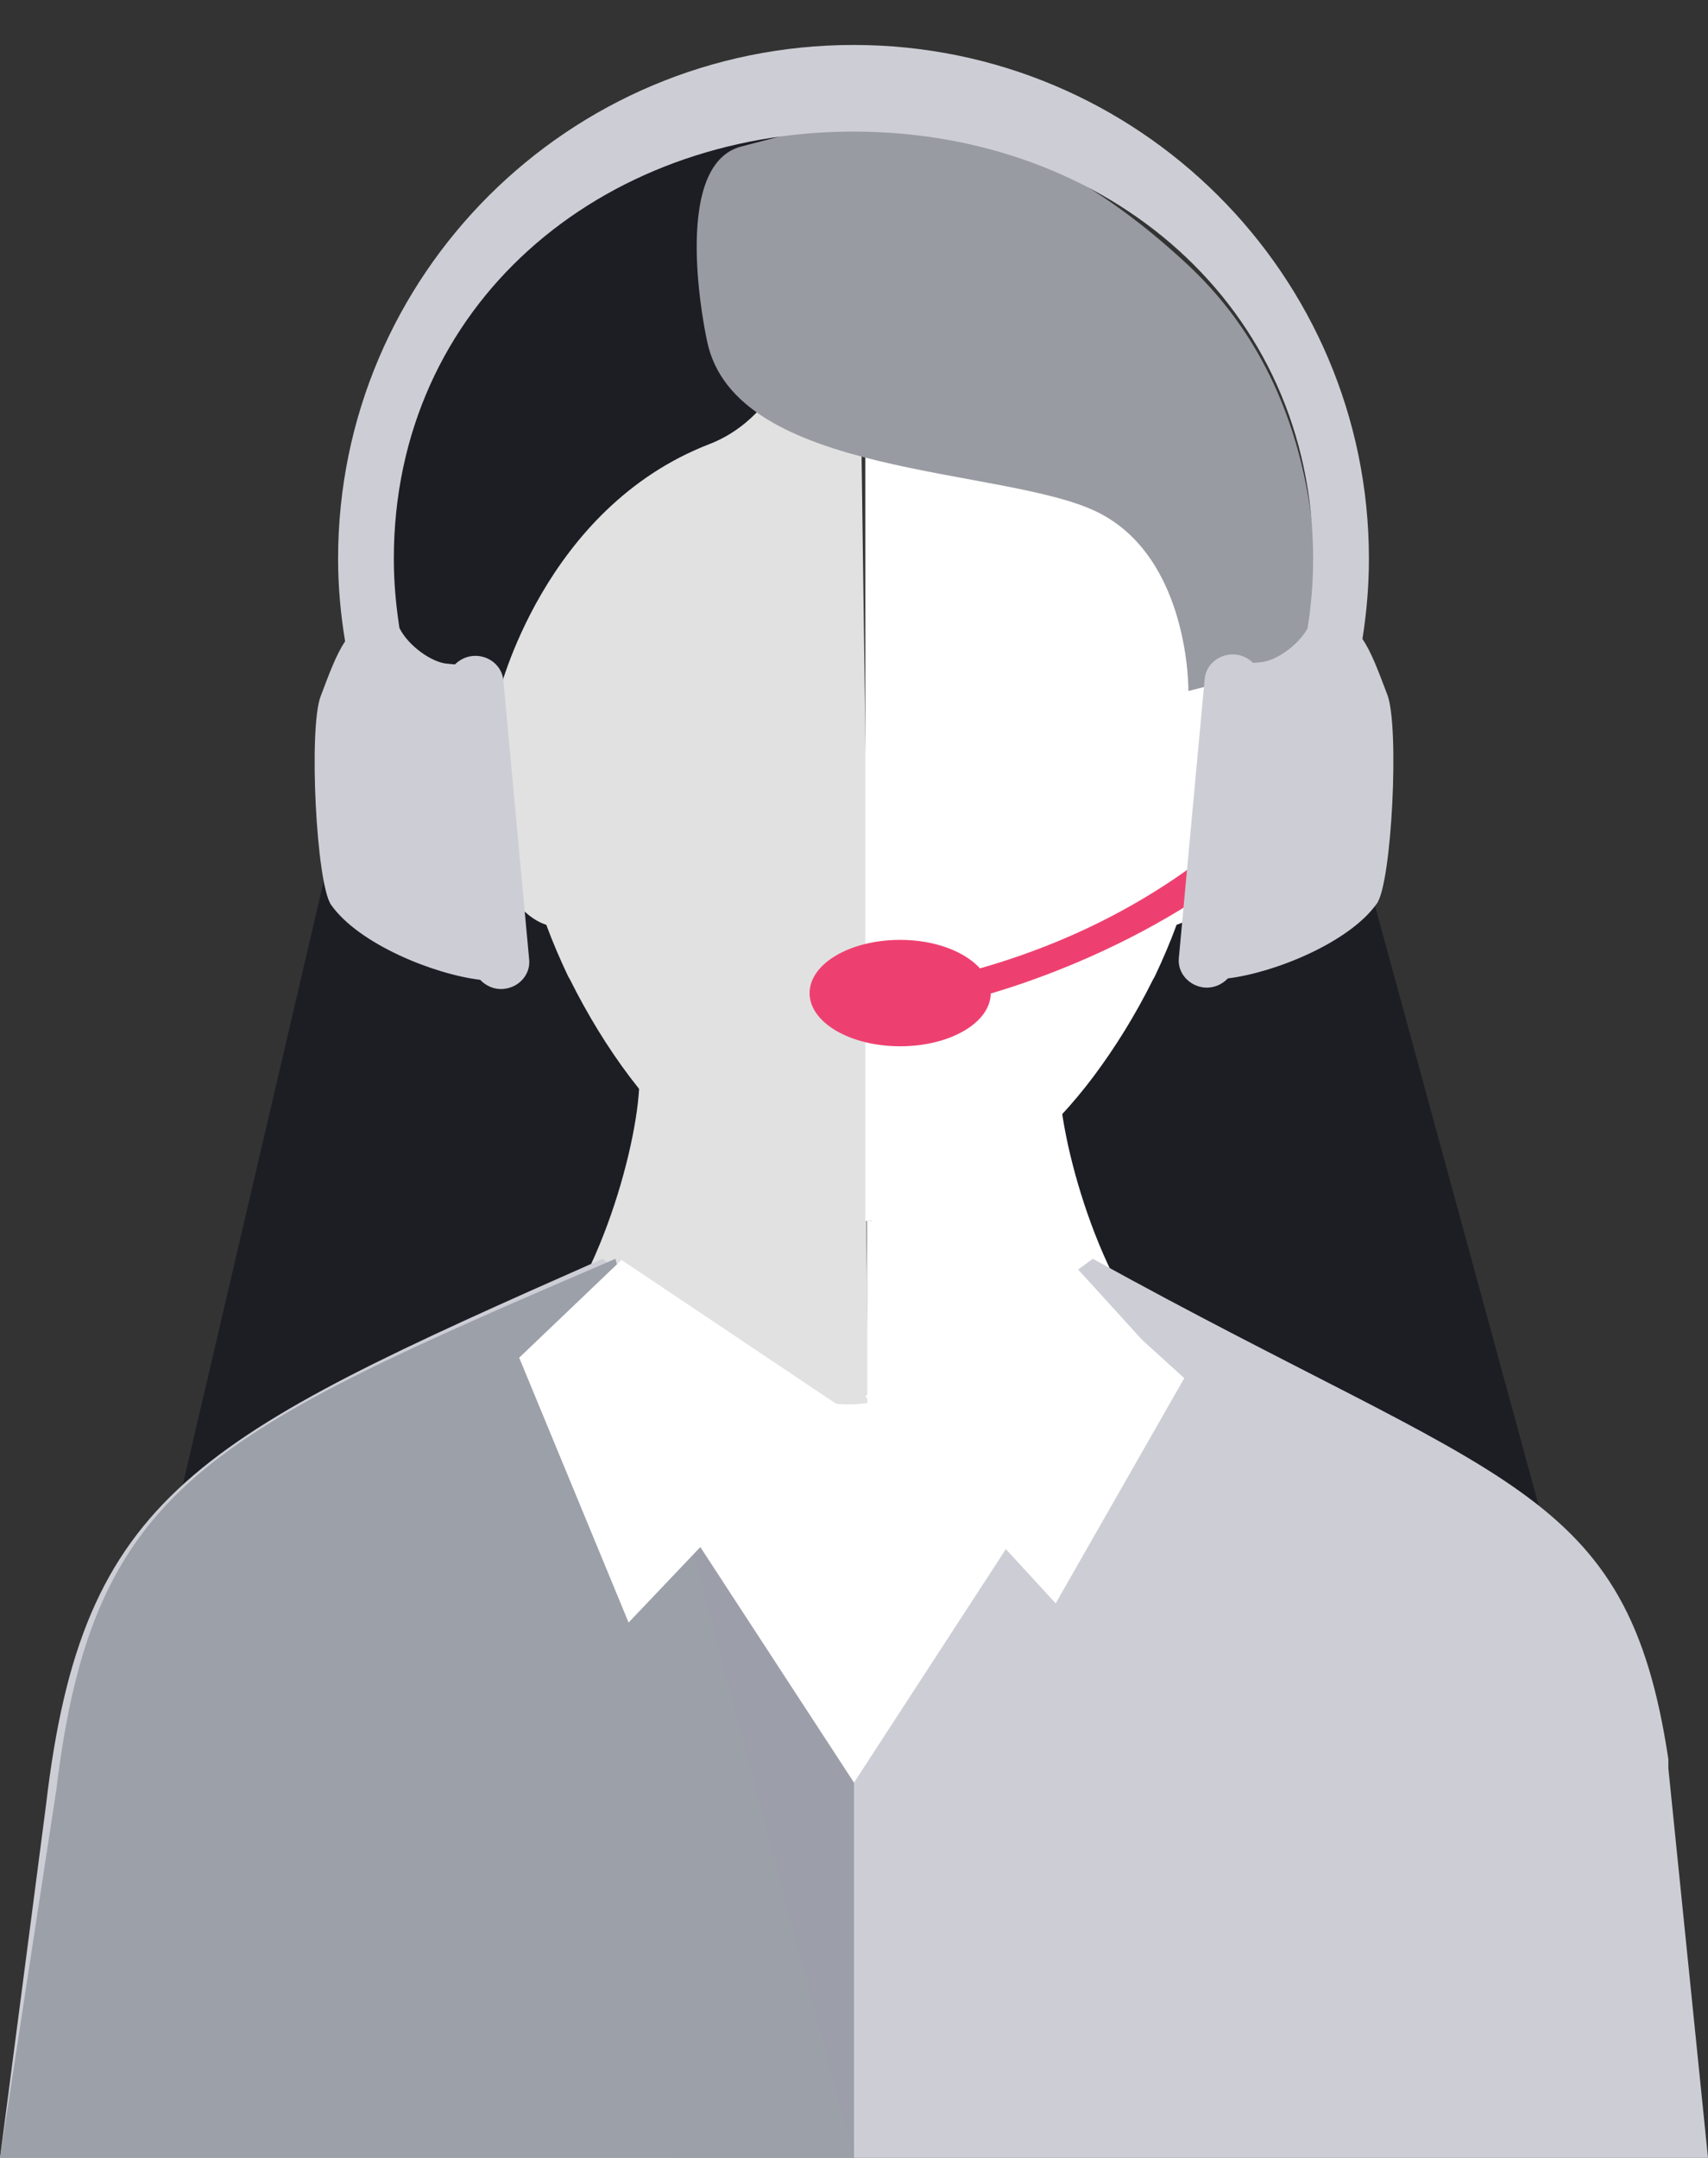
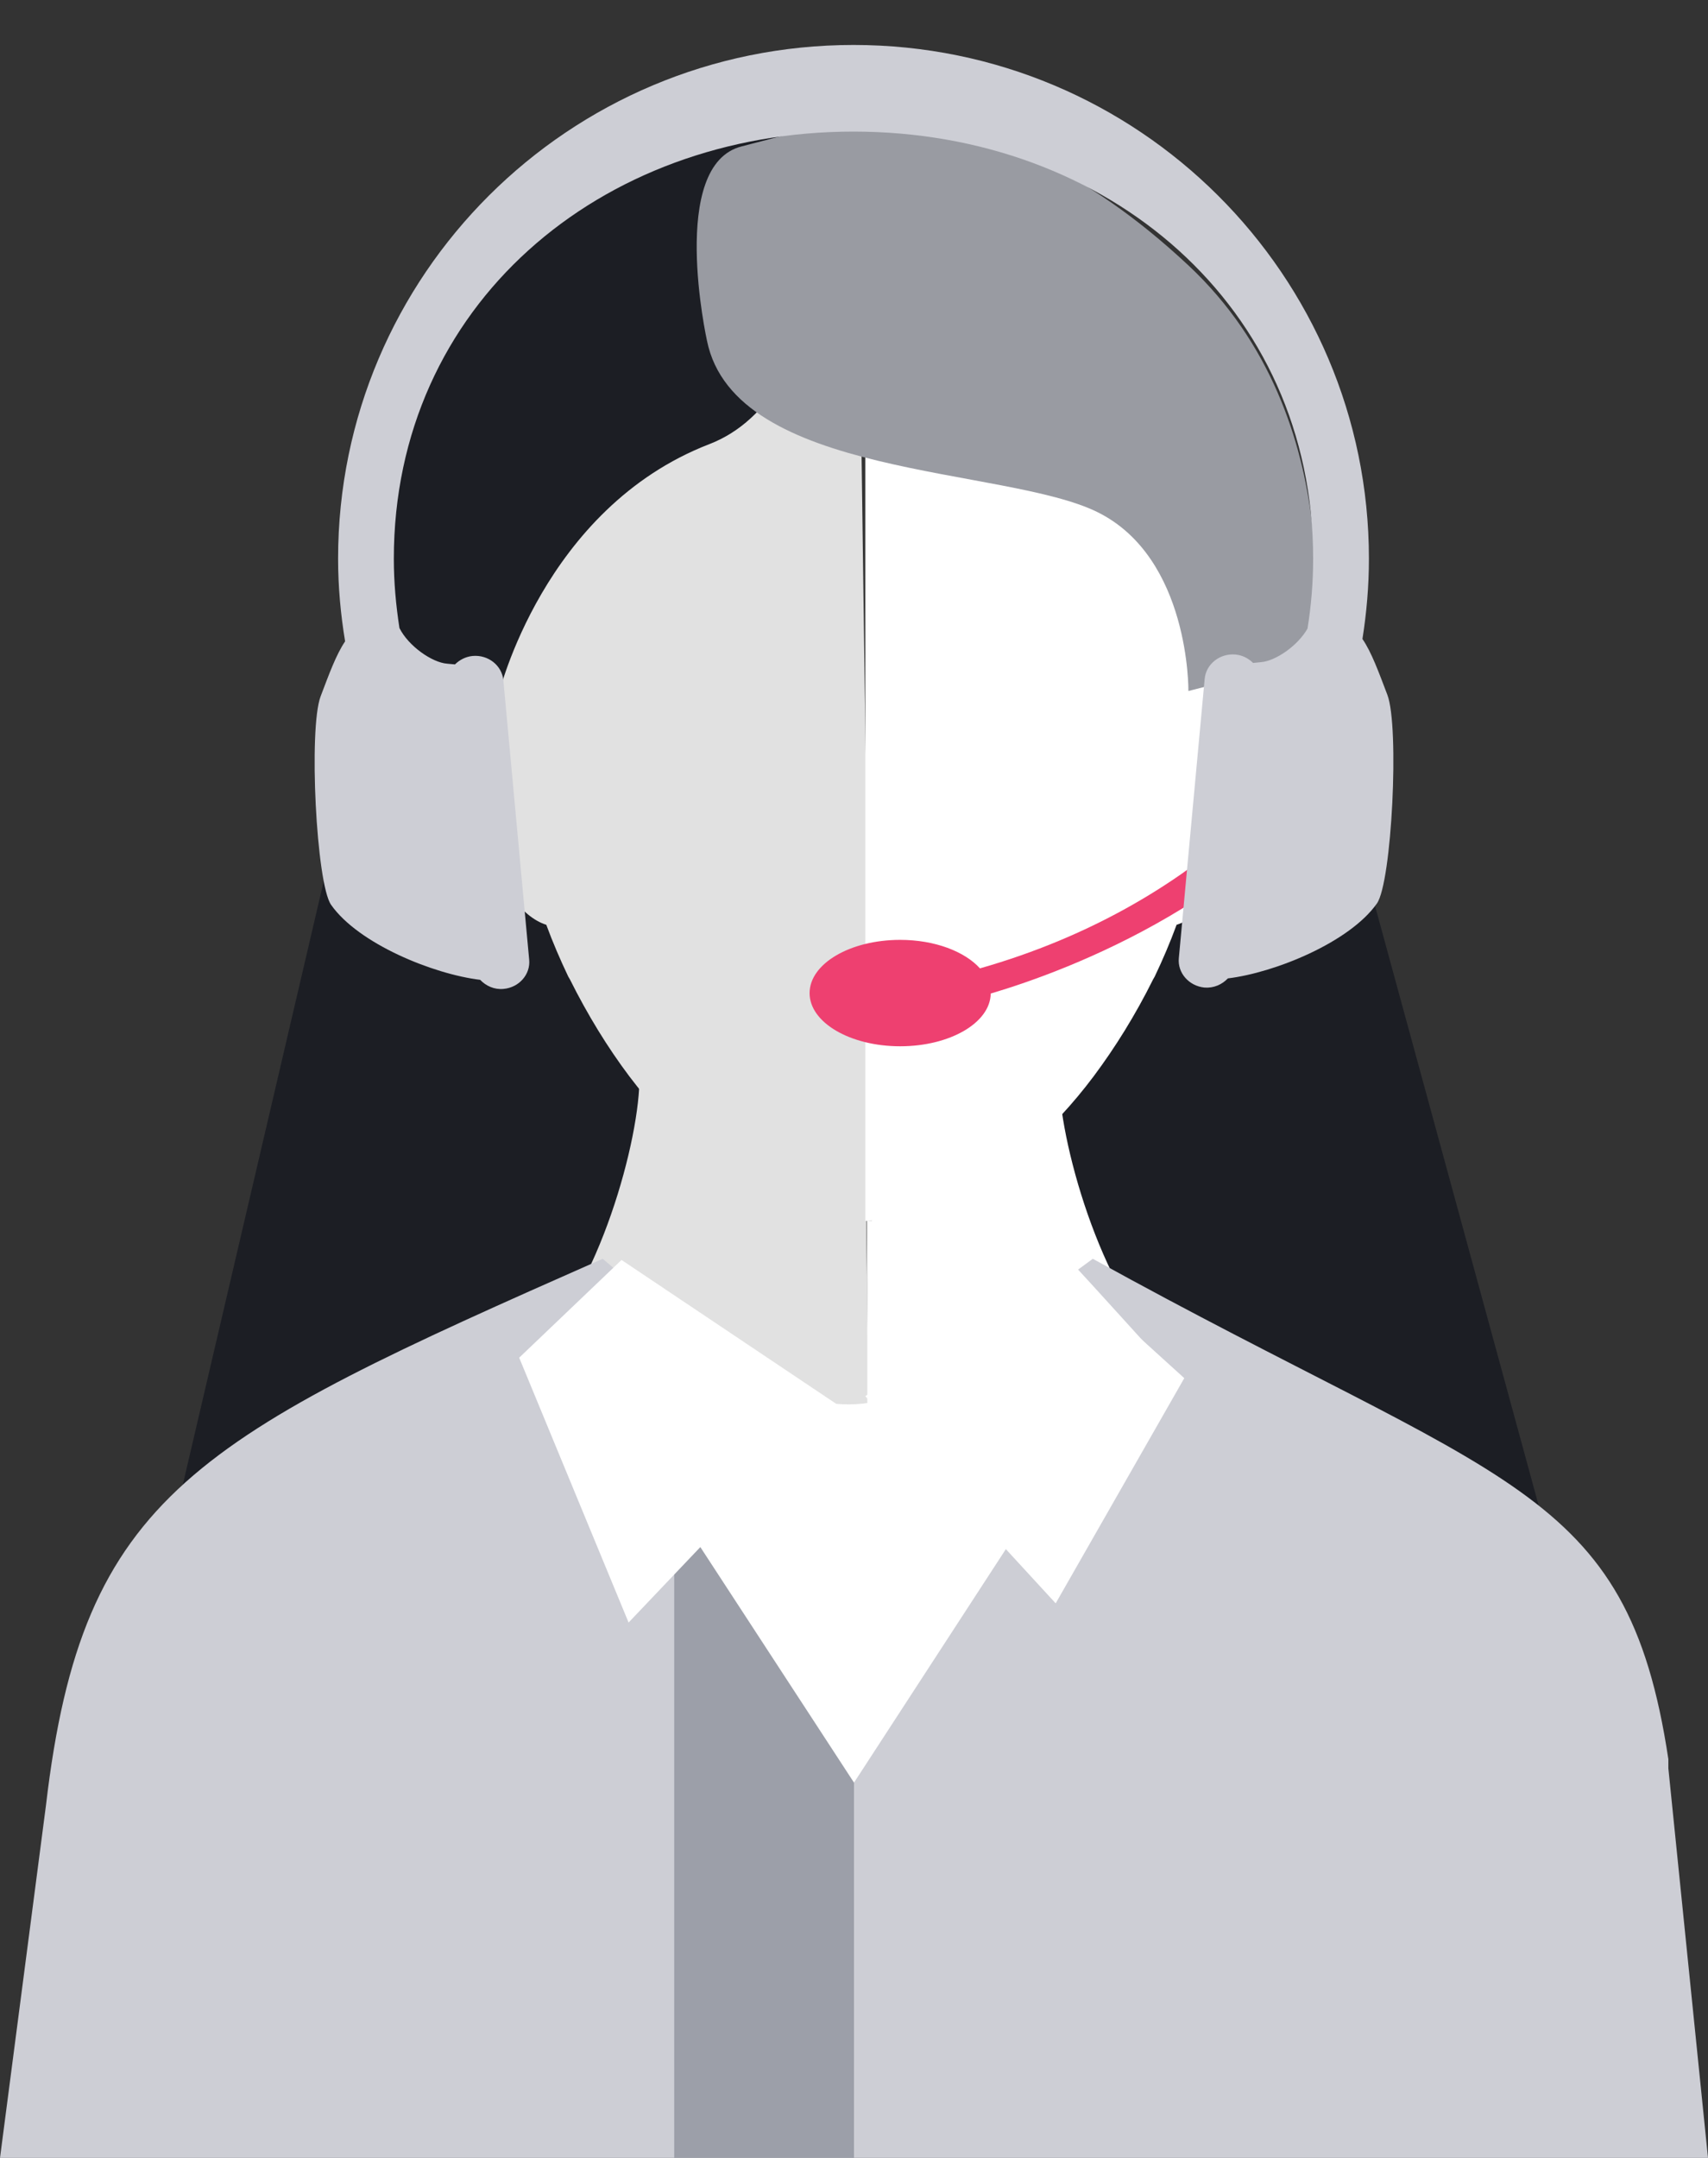
<svg xmlns="http://www.w3.org/2000/svg" xmlns:xlink="http://www.w3.org/1999/xlink" width="38px" height="48px" viewBox="0 0 38 48" version="1.1">
  <rect x="0" y="0" width="38" height="48" fill="#333333" stroke="none" />
  <title>icn_faq_support</title>
  <desc>Created with Sketch.</desc>
  <defs>
    <path d="M0.237,0.807 C0.223,0.725 0.21,0.644 0.199,0.566 L0.433,0.58 L0.237,0.807 Z" id="path-1" />
  </defs>
  <g id="FAQ" stroke="none" stroke-width="1" fill="none" fill-rule="evenodd">
    <g id="FAQ-Copy-3" transform="translate(-352, -1046)">
      <g id="Group-20" transform="translate(352, 902)">
        <g id="icn_faq_support" transform="translate(0, 145)">
          <polyline id="Fill-381" fill="#1C1E24" points="27.526 7.916 34.559 33.683 21.953 31.307 21.819 18.186 27.526 7.916" />
          <polyline id="Fill-382" fill="#1C1E24" points="9.4 9.19 3.85 32.955 16.59 40.505 15.774 12.354 9.4 9.19" />
          <path d="M11.551,29.329 C13.192,32.18 17.747,33.952 19.388,34.155 C19.296,28.526 19.234,23.293 19.234,22.226 C19.234,21.16 14.22,23.204 14.22,23.204 C14.126,24.841 13.098,28.207 11.551,29.329 Z" id="Fill-383" fill="#E1E1E1" />
          <path d="M23.569,23.204 C23.671,24.841 24.7,28.207 26.246,29.329 C24.598,32.18 20.901,35.242 19.252,35.445 C19.354,29.227 19.252,23.204 19.252,23.204 L23.569,23.204" id="Fill-384" fill="#FFFFFF" />
          <path d="M37.118,38.13 C36.196,32.006 33.458,32.053 24.313,27 L18.461,31.286 L13.409,27 C4.358,30.997 1.835,32.209 1.023,39.155 L0,47 L38,47 L37.118,38.334 L37.118,38.13 Z" id="Fill-385" fill="#CDCED5" />
          <rect id="Rectangle-5" fill="#9C9FA9" x="15" y="32" width="4" height="15" />
-           <path d="M13.692,27 C4.618,30.9 2.069,32.034 1.254,38.804 L0,47 L18.884,47 L19,47" id="Fill-387" fill="#9CA0A9" />
          <polyline id="Fill-389" fill="#FFFFFF" points="13.828 27.026 11.551 29.2 13.985 35.091 18.608 30.229 13.828 27.026" />
          <polyline id="Fill-390" points="14.257 35.323 14.118 35.02 15.661 33.397 15.771 33.565 14.257 35.323" />
          <polyline id="Fill-392" points="15.512 32.587 15.402 32.418 18.106 29.575 15.512 32.587" />
          <g id="Group-396" transform="translate(23.103, 23.204)">
            <mask id="mask-2" fill="white">
              <use xlink:href="#path-1" />
            </mask>
            <g id="Clip-395" />
            <path d="M0.237,0.807 C0.223,0.725 0.21,0.644 0.199,0.566 L0.433,0.58 L0.237,0.807" id="Fill-394" mask="url(#mask-2)" />
          </g>
          <path d="M14.073,25.638 L14.793,23.204 C14.683,24.012 14.415,25.061 14.018,26.058 L13.845,25.942 L11.593,28.092 C11.579,28.098 11.565,28.105 11.551,28.111 L14.073,25.638 Z" id="Fill-397" />
          <path d="M19.293,22.512 C19.29,19.79 19.263,17.673 19.252,16.944 L23.622,17.201 C23.633,17.279 23.646,17.359 23.66,17.441 L19.293,22.512" id="Fill-401" />
          <path d="M11.728,31.592 L10.268,28.41 L10.36,28.319 C10.374,28.313 10.388,28.307 10.402,28.3 L10.378,28.324 L11.728,31.592" id="Fill-403" />
          <g id="Group-7" transform="translate(11, 26)">
            <g id="Group-8">
              <polygon id="Fill-386" fill="#FFFFFF" points="15.348 3.655 12.487 8.664 8.252 4.057 12.45 1.026" />
              <path d="M8.205,4.221 C9.924,4.042 12.224,2.242 12.789,1.026 C13.26,1.533 14.784,3.218 14.784,3.218 L11.776,6.847 L8,12.652 L3.785,6.192 L0.759,3.093 L3.683,1.821 C5.418,3.177 6.478,4.4 8.205,4.221 Z" id="Fill-388" fill="#FFFFFF" />
              <polygon id="Fill-405" points="1.901 6.468 0.551 3.2 0.576 3.177 2.478 0.39 7.591 4.217 7.313 4.539 3.066 9.006" />
            </g>
          </g>
          <path d="M11.172,13.356 C10.6,13.507 10.268,13.912 10.268,15.008 C10.268,16.636 11.002,19.206 12.154,19.571 C12.3,19.968 12.466,20.351 12.643,20.723 L12.679,20.784 C13.077,21.581 13.52,22.301 14.002,22.942 C14.235,23.249 14.474,23.538 14.723,23.807 C15.997,25.183 17.799,26.027 19.399,26.165 L19.083,2.82 C16.401,2.835 13.004,4.393 11.509,7.133 C10.584,8.83 11.054,11.069 11.172,13.356 Z" id="Fill-407" fill="#E1E1E1" />
          <path d="M19.252,2.82 L19.252,26.158 C20.848,26.02 22.338,25.183 23.61,23.807 C23.859,23.538 24.101,23.249 24.331,22.942 C24.81,22.301 25.259,21.581 25.655,20.784 L25.69,20.723 C25.867,20.351 26.032,19.968 26.177,19.571 C27.33,19.206 28.066,16.636 28.066,15.008 C28.066,13.912 27.731,13.507 27.162,13.356 C27.279,11.069 27.747,8.83 26.823,7.133 C25.331,4.393 21.931,2.835 19.252,2.82" id="Fill-408" fill="#FFFFFF" />
          <path d="M18.06,1.78 C16.211,1.168 12.184,3.47 10.374,5.748 C7.703,9.113 7.701,14.914 7.701,14.914 L11.092,14.455 C11.092,14.455 12.084,10.307 15.782,8.879 C18.572,7.802 18.49,2.727 18.49,2.727" id="Fill-409" fill="#1C1E24" />
          <path d="M24.42,10.393 C26.477,11.413 26.44,14.37 26.44,14.37 L29.156,13.678 C29.156,13.678 30.139,8.361 26.44,4.903 C21.742,0.511 18.148,1.847 16.506,2.255 C14.861,2.662 15.729,6.578 15.729,6.578 C16.349,9.637 22.364,9.373 24.42,10.393 Z" id="Fill-410" fill="#999BA2" />
          <path d="M29.444,15.254 C29.052,15.957 26.763,19.126 21.802,20.54 C21.465,20.166 20.801,19.906 20.027,19.906 C18.914,19.906 18.012,20.436 18.012,21.091 C18.012,21.744 18.914,22.273 20.027,22.273 C21.136,22.273 22.033,21.749 22.042,21.1 C23.766,20.589 28.096,18.988 30.432,15.254 C29.692,14.682 29.444,15.254 29.444,15.254 Z" id="Fill-411" fill="#EE4070" />
          <path d="M30.867,14.457 C30.674,13.952 30.518,13.515 30.312,13.213 C30.404,12.632 30.456,12.036 30.456,11.428 C30.456,5.118 25.322,0 18.989,0 C12.656,0 7.522,5.118 7.522,11.428 C7.522,12.053 7.579,12.667 7.678,13.266 C7.476,13.566 7.321,13.995 7.133,14.49 C6.863,15.204 7.036,18.66 7.367,19.128 C7.975,19.992 9.636,20.668 10.683,20.795 C10.811,20.93 10.995,21.016 11.201,20.997 C11.55,20.967 11.806,20.672 11.773,20.344 L11.199,14.133 C11.168,13.802 10.862,13.56 10.515,13.591 C10.357,13.607 10.224,13.679 10.122,13.779 L9.95,13.763 C9.611,13.738 9.086,13.369 8.887,12.97 C8.809,12.466 8.762,11.953 8.762,11.428 C8.762,5.799 13.341,1.927 18.989,1.927 C24.638,1.927 29.215,5.799 29.215,11.428 C29.215,11.955 29.172,12.474 29.09,12.981 C28.875,13.364 28.377,13.705 28.052,13.729 L27.879,13.746 C27.776,13.645 27.643,13.573 27.486,13.559 C27.139,13.529 26.833,13.771 26.802,14.099 L26.227,20.312 C26.194,20.64 26.452,20.933 26.798,20.967 C27.005,20.983 27.19,20.898 27.318,20.763 C28.366,20.636 30.027,19.959 30.634,19.096 C30.965,18.626 31.137,15.171 30.867,14.457" id="Fill-412" fill="#CDCED5" />
        </g>
      </g>
    </g>
  </g>
</svg>